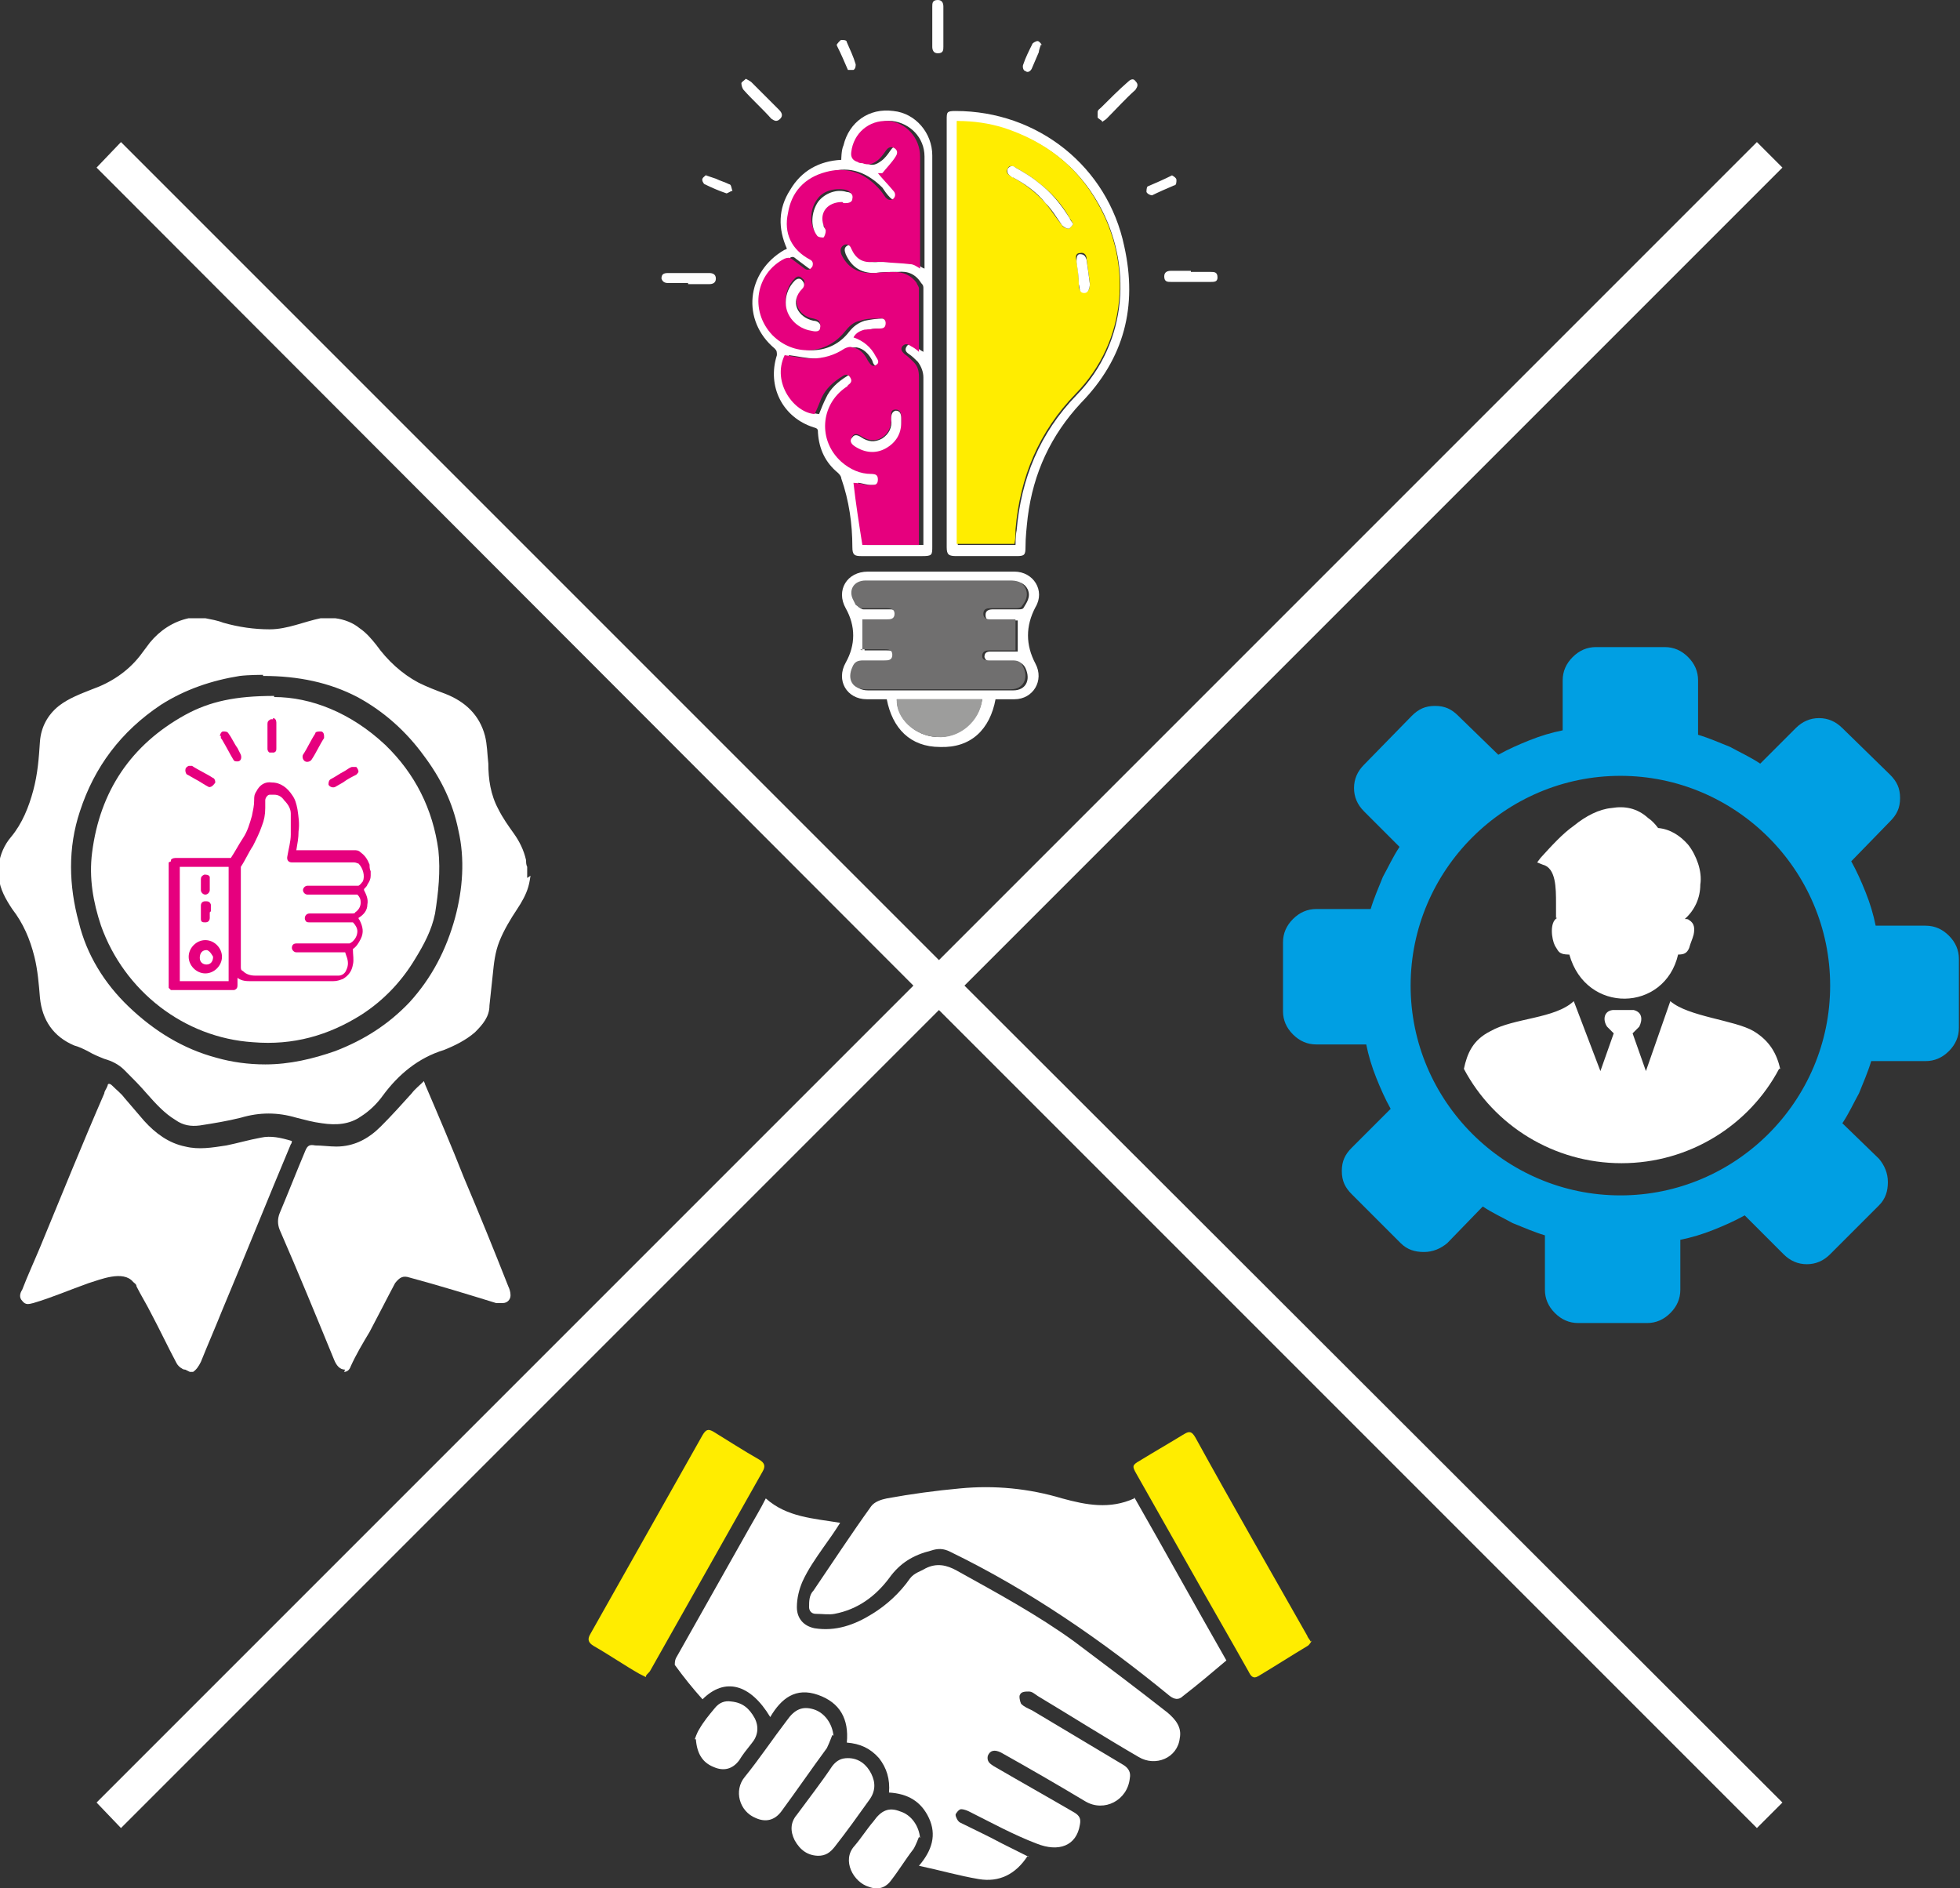
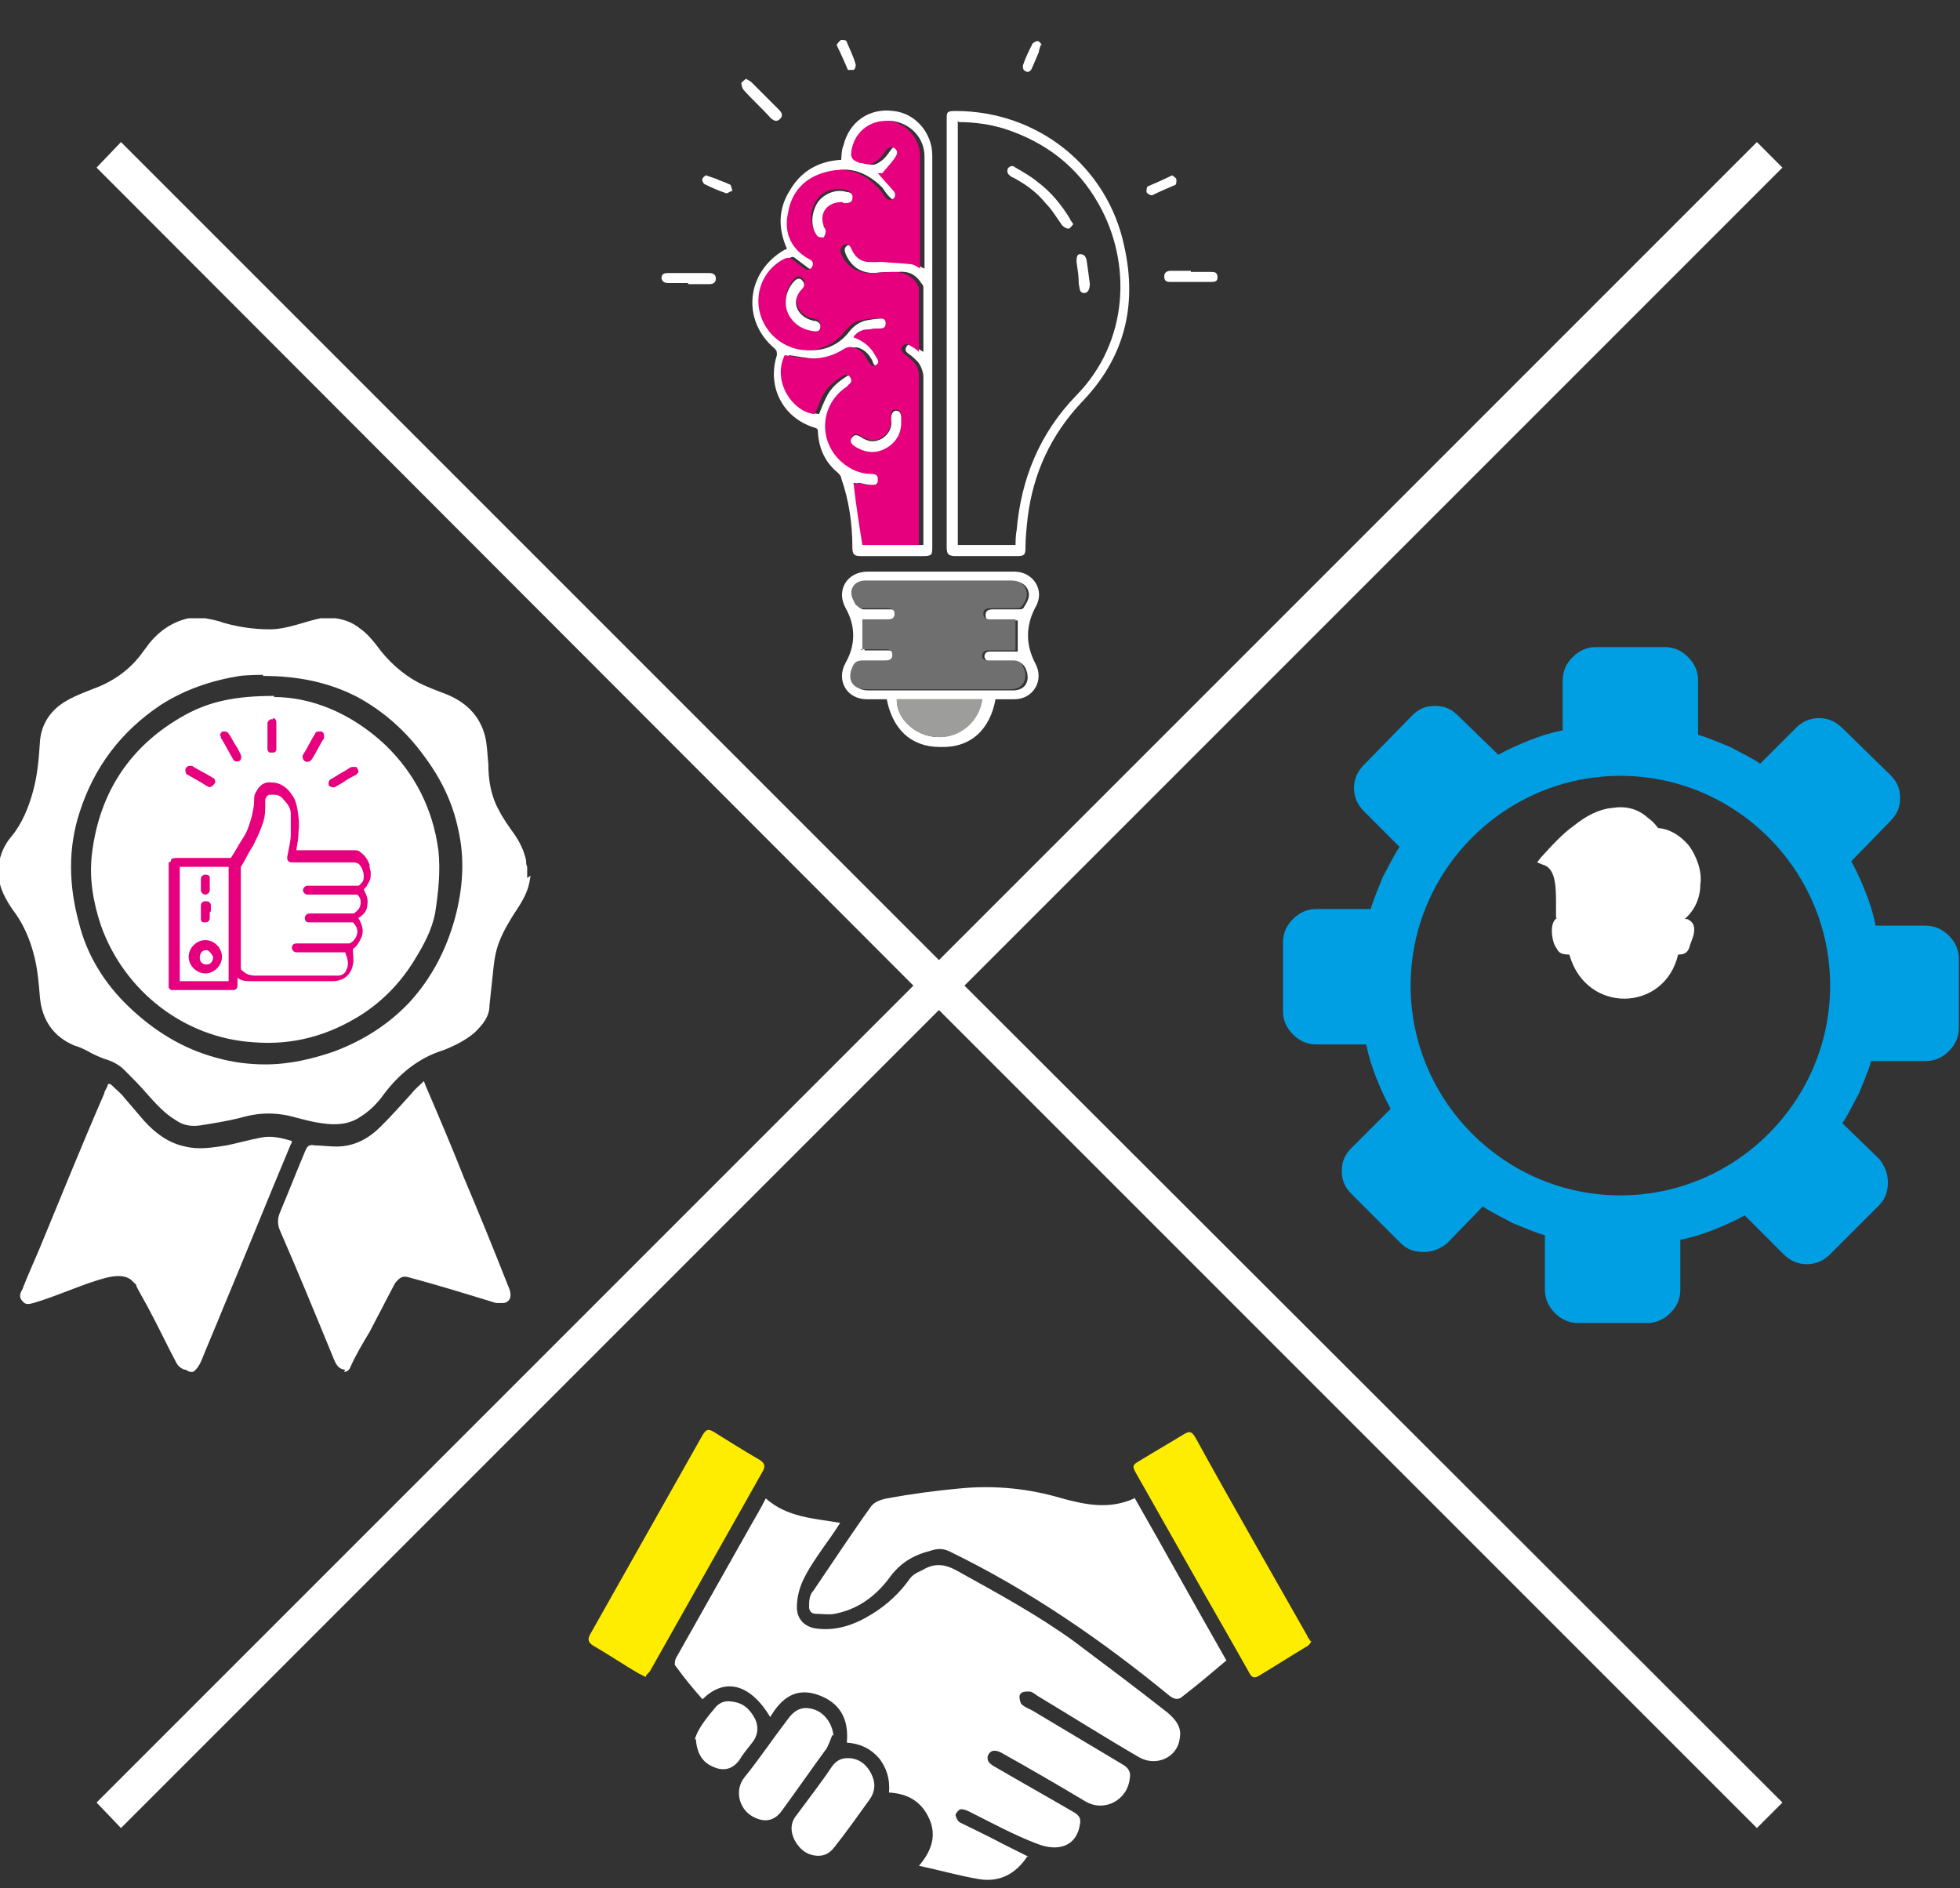
<svg xmlns="http://www.w3.org/2000/svg" id="Ebene_1" data-name="Ebene 1" viewBox="0 0 17.66 17.01">
  <rect x="0" y="0" width="17.66" height="17.01" fill="#333333" stroke="none" />
  <defs>
    <style>
      .cls-1 {
        fill: #fff;
      }

      .cls-2 {
        fill: #009fe3;
      }

      .cls-3 {
        fill: #9d9d9c;
      }

      .cls-4 {
        fill: #706f6f;
      }

      .cls-5 {
        fill: #ffed00;
      }

      .cls-6 {
        fill: #e6007e;
      }
    </style>
  </defs>
  <g>
    <g>
      <path class="cls-1" d="M7.58,1.44s0-.09,.02-.13c.05-.21,.23-.34,.45-.31,.2,.02,.35,.2,.35,.4,0,.65,0,1.3,0,1.96,0,.52,0,1.04,0,1.56,0,.08,0,.09-.09,.09-.18,0-.36,0-.55,0-.06,0-.08-.01-.08-.08,0-.21-.03-.42-.1-.62,0-.02-.02-.04-.03-.05-.11-.09-.17-.21-.18-.36,0-.03,0-.04-.04-.05-.28-.09-.42-.37-.33-.65,0-.03,0-.04-.02-.06-.3-.25-.26-.69,.09-.89,0,0,.01,0,.02-.01-.08-.18-.08-.36,.03-.53,.1-.17,.26-.26,.46-.27Zm.37,.12s.09,.1,.14,.16c.02,.02,.02,.05,0,.07-.03,.02-.05,.01-.07-.01-.03-.03-.05-.06-.07-.09-.13-.13-.29-.2-.47-.14-.19,.05-.3,.18-.34,.37-.03,.18,.04,.33,.2,.42,.03,.01,.04,.04,.02,.06-.01,.03-.04,.03-.07,.02-.04-.03-.08-.06-.12-.09-.02-.02-.04-.02-.06,0-.26,.13-.32,.48-.11,.69,.19,.19,.49,.18,.65-.03,.04-.05,.08-.08,.14-.1,.05-.01,.11-.02,.16-.02,.03,0,.07,0,.07,.04,0,.05-.03,.05-.07,.05-.04,0-.08,0-.12,.01-.04,0-.08,.03-.1,.07,.09,.03,.15,.09,.2,.17,.02,.03,.03,.06,0,.08-.04,.02-.06,0-.07-.04-.03-.06-.08-.11-.14-.12-.02,0-.05,0-.07,.01-.09,.06-.19,.09-.3,.09-.08,0-.16-.02-.24-.03-.12,.25,.09,.52,.27,.53,.02-.05,.04-.1,.06-.14,.04-.09,.11-.15,.19-.2,.03-.02,.05-.02,.07,.01,.02,.03,0,.05-.02,.07,0,0-.02,0-.02,.02-.23,.16-.25,.48-.04,.67,.08,.07,.17,.1,.27,.11,.03,0,.06,.01,.06,.05,0,.04-.03,.05-.06,.05-.01,0-.03,0-.04,0-.04,0-.09-.02-.12-.02,.03,.19,.06,.37,.08,.56h.51s0-.04,0-.06c0-.48,0-.97,0-1.45,0-.05-.02-.1-.05-.14-.03-.03-.05-.05-.08-.07-.03-.02-.04-.04-.02-.07,.02-.03,.05-.02,.08,0,.02,.02,.05,.04,.07,.05,0,0,0,0,0-.01,0-.19,0-.37,0-.56,0-.02,0-.03-.02-.05-.05-.08-.12-.11-.21-.1-.07,0-.14,0-.21,.01-.13,0-.21-.06-.26-.17-.01-.03-.02-.06,.02-.08,.03-.01,.05,0,.07,.03,.04,.09,.11,.13,.2,.12,.03,0,.06,0,.09,0,.08,0,.16,0,.24,.02,.03,0,.06,.03,.09,.04,0-.01,0-.02,0-.03,0-.33,0-.66,0-.98,0-.17-.13-.3-.29-.32-.17-.01-.31,.1-.33,.28q0,.07,.06,.09s.03,0,.04,.01c.05,.03,.09,.01,.13-.02,.03-.02,.06-.06,.08-.09,.02-.03,.04-.05,.07-.03,.03,.02,.04,.05,.02,.08-.04,.05-.08,.1-.12,.15Z" />
      <path class="cls-1" d="M8.53,3c0-.64,0-1.28,0-1.92,0-.07,0-.08,.08-.08,.74,0,1.37,.5,1.52,1.22,.12,.54,0,1.01-.39,1.41-.27,.29-.43,.63-.48,1.03-.01,.09-.02,.18-.02,.27,0,.07-.01,.08-.08,.08-.18,0-.36,0-.54,0-.07,0-.09-.01-.09-.08,0-.32,0-.64,0-.96,0-.32,0-.64,0-.96Zm.1-1.91v3.82h.52s0-.09,.01-.13c.04-.47,.21-.88,.54-1.22,.47-.48,.5-1.19,.2-1.72-.19-.34-.48-.56-.85-.68-.13-.04-.27-.06-.41-.06Z" />
      <path class="cls-1" d="M7.98,6.3c-.06,0-.11,0-.17,0-.18,0-.28-.17-.19-.33,.09-.16,.09-.33,0-.49-.09-.16,.01-.33,.2-.33,.44,0,.88,0,1.32,0,.17,0,.28,.17,.19,.32-.09,.17-.09,.34,0,.51,.08,.15-.02,.32-.19,.32-.06,0-.11,0-.17,0-.05,.27-.22,.44-.5,.43-.27,0-.43-.17-.48-.43Zm-.21-.44c.07,0,.15,0,.22,0,.04,0,.07,0,.07,.05,0,.04-.04,.05-.07,.05-.06,0-.13,0-.19,0-.05,0-.08,.01-.1,.06-.05,.1,0,.2,.12,.2,.44,0,.87,0,1.31,0,.11,0,.16-.09,.11-.2-.02-.04-.05-.06-.1-.06-.07,0-.14,0-.21,0-.03,0-.05-.01-.06-.04,0-.04,.02-.05,.06-.05,.02,0,.04,0,.06,0,.06,0,.12,0,.18,0v-.28c-.08,0-.15,0-.23,0-.03,0-.06,0-.06-.05,0-.04,.03-.05,.07-.05,.08,0,.16,0,.23,0,.01,0,.03,0,.04-.01,.03-.05,.07-.1,.04-.17-.03-.06-.08-.07-.14-.07-.34,0-.68,0-1.02,0-.09,0-.19,0-.28,0-.1,0-.16,.09-.11,.18,0,.01,.01,.03,.02,.04,.01,.01,.03,.03,.05,.03,.08,0,.16,0,.23,0,.03,0,.07,0,.07,.05,0,.04-.03,.05-.07,.05-.08,0-.15,0-.22,0v.28Zm1.08,.44h-.77c0,.17,.16,.33,.36,.34,.2,.01,.38-.14,.41-.34Z" />
-       <path class="cls-1" d="M9.93,1.09s-.03-.02-.04-.03c0-.01,0-.03,0-.05,0-.02,.02-.03,.03-.04,.08-.08,.16-.16,.24-.23,.02-.02,.05-.04,.07-.01,.03,.03,.02,.05,0,.08-.09,.08-.17,.17-.26,.26-.01,.01-.03,.02-.04,.03Z" />
      <path class="cls-1" d="M6.72,.71s.04,.02,.05,.03c.08,.08,.17,.17,.25,.25,.02,.02,.04,.05,.01,.08-.03,.03-.05,.02-.08,0-.08-.09-.17-.17-.25-.26-.01-.01-.02-.04-.02-.06,0-.01,.02-.02,.04-.04Z" />
      <path class="cls-1" d="M6.2,2.55c-.06,0-.12,0-.18,0-.03,0-.05-.01-.06-.04,0-.04,.02-.05,.06-.05,.12,0,.24,0,.37,0,.03,0,.06,.01,.06,.05,0,.04-.03,.05-.06,.05-.06,0-.12,0-.19,0Z" />
      <path class="cls-1" d="M10.73,2.45c.06,0,.12,0,.18,0,.03,0,.06,0,.06,.05,0,.04-.03,.04-.06,.04-.12,0-.24,0-.36,0-.03,0-.06,0-.06-.05,0-.04,.03-.05,.06-.05,.06,0,.12,0,.18,0Z" />
-       <path class="cls-1" d="M8.5,.24c0,.06,0,.12,0,.18,0,.03,0,.06-.05,.06-.04,0-.05-.03-.05-.06,0-.12,0-.24,0-.36,0-.03,0-.06,.05-.06,.04,0,.05,.03,.05,.06,0,.06,0,.12,0,.18,0,0,0,0,0,0Z" />
      <path class="cls-1" d="M10.56,1.58s.04,.02,.04,.04c0,.02,0,.05-.02,.05-.07,.03-.14,.06-.2,.09-.01,0-.04-.01-.05-.03,0-.01,0-.04,.01-.05,.07-.03,.14-.06,.22-.1Z" />
      <path class="cls-1" d="M6.36,1.58s.06,.02,.09,.03c.04,.02,.08,.03,.12,.05,.02,0,.02,.04,.03,.06-.02,0-.05,.03-.06,.02-.06-.02-.13-.05-.19-.08-.01,0-.03-.04-.02-.05,0-.01,.03-.03,.04-.04Z" />
      <path class="cls-1" d="M9.38,.4s-.02,.05-.02,.07c-.02,.05-.04,.09-.06,.14-.01,.03-.04,.05-.06,.03-.02,0-.03-.04-.02-.06,.02-.06,.05-.12,.08-.18,0-.01,.03-.03,.05-.03,.01,0,.03,.02,.04,.04Z" />
      <path class="cls-1" d="M7.54,.4s.03-.04,.04-.04c.02,0,.05,0,.05,.02,.03,.07,.06,.13,.08,.2,0,.01,0,.04-.02,.05-.01,0-.05,0-.05,0-.03-.07-.06-.14-.1-.22Z" />
      <path class="cls-6" d="M7.95,1.56c.04-.05,.09-.1,.12-.15,.02-.03,.02-.06-.02-.08-.03-.01-.05,0-.07,.03-.02,.03-.05,.07-.08,.09-.04,.03-.08,.04-.13,.02-.01,0-.03,0-.04-.01q-.07-.02-.06-.09c.02-.17,.16-.29,.33-.28,.16,.01,.29,.15,.29,.32,0,.33,0,.66,0,.98,0,0,0,.02,0,.03-.03-.02-.06-.04-.09-.04-.08-.01-.16-.01-.24-.02-.03,0-.06,0-.09,0-.1,.01-.16-.03-.2-.12-.01-.03-.04-.05-.07-.03-.03,.02-.03,.05-.02,.08,.05,.11,.14,.17,.26,.17,.07,0,.14-.01,.21-.01,.09,0,.16,.03,.21,.1,0,.01,.02,.03,.02,.05,0,.19,0,.37,0,.56,0,0,0,0,0,.01-.02-.02-.05-.04-.07-.05-.03-.02-.05-.03-.08,0-.02,.03,0,.05,.02,.07,.03,.02,.06,.05,.08,.07,.04,.04,.05,.08,.05,.14,0,.48,0,.97,0,1.45,0,.02,0,.04,0,.06h-.51c-.03-.19-.06-.38-.08-.56,.03,0,.08,.01,.12,.02,.01,0,.03,0,.04,0,.03,0,.06,0,.06-.05,0-.04-.02-.05-.06-.05-.1,0-.19-.04-.27-.11-.21-.19-.19-.51,.04-.67,0,0,.02-.01,.02-.02,.03-.02,.04-.04,.02-.07-.02-.03-.04-.03-.07-.01-.08,.05-.15,.11-.19,.2-.02,.05-.04,.1-.06,.14-.18-.01-.39-.28-.27-.53,.08,.01,.16,.03,.24,.03,.11,0,.21-.03,.3-.09,.02-.01,.05-.02,.07-.01,.07,.01,.11,.06,.14,.12,.02,.03,.04,.06,.07,.04,.04-.02,.02-.05,0-.08-.04-.08-.11-.14-.2-.17,.02-.04,.06-.06,.1-.07,.04,0,.08-.01,.12-.01,.04,0,.07,0,.07-.05,0-.04-.04-.05-.07-.04-.05,0-.11,0-.16,.02-.06,.01-.1,.05-.14,.1-.17,.21-.46,.22-.65,.03-.21-.22-.15-.56,.11-.69,.03-.01,.04-.01,.06,0,.04,.03,.08,.06,.12,.09,.03,.02,.05,.01,.07-.02,.01-.03,0-.05-.02-.06-.17-.09-.24-.24-.2-.42,.03-.19,.15-.32,.34-.37,.18-.05,.34,0,.47,.14,.03,.03,.05,.06,.07,.09,.02,.02,.04,.03,.07,.01,.02-.02,.02-.05,0-.07-.05-.06-.1-.11-.14-.16Zm.17,2.24s0-.03,0-.04c0-.04-.01-.07-.05-.07-.05,0-.04,.04-.04,.08,0,.07-.02,.13-.08,.17-.06,.04-.13,.03-.19-.01-.03-.02-.06-.03-.08,0-.02,.03,0,.06,.02,.08,.09,.06,.18,.07,.28,.02,.09-.05,.14-.13,.14-.23Zm-1.04-1.09c0,.12,.1,.23,.23,.25,.03,0,.07,0,.08-.03,0-.04-.02-.05-.06-.06-.14-.02-.21-.17-.1-.29,.02-.02,.03-.05,0-.07-.03-.03-.05-.02-.07,0-.05,.05-.08,.12-.08,.19Zm.51-.9s.02,0,.02,0c.03,0,.06,0,.06-.04,0-.04-.02-.05-.05-.06-.1-.02-.21,.01-.26,.09-.06,.08-.07,.21-.01,.3,.01,.01,.04,.03,.06,.02,.01,0,.02-.04,.02-.06,0-.02-.01-.03-.02-.05-.04-.13,.04-.22,.17-.21Z" />
-       <path class="cls-5" d="M8.63,1.09c.14,0,.28,.02,.41,.06,.37,.12,.66,.34,.85,.68,.31,.54,.27,1.24-.2,1.72-.33,.34-.5,.75-.54,1.22,0,.04,0,.09-.01,.13h-.52V1.09Zm1.04,.93s-.02-.04-.03-.05c-.07-.13-.17-.24-.29-.33-.06-.05-.13-.09-.2-.13-.03-.02-.06-.02-.07,.01-.02,.03,0,.05,.03,.07,0,0,.01,0,.02,.01,.11,.06,.21,.14,.29,.23,.05,.06,.1,.14,.15,.2,.01,.02,.04,.03,.06,.03,.01,0,.03-.03,.04-.04Zm.15,.53c-.01-.07-.02-.14-.03-.22,0-.03-.02-.06-.06-.05-.04,0-.04,.04-.03,.07,.01,.07,.02,.13,.02,.2,0,.04,0,.08,.05,.08,.04,0,.05-.02,.05-.09Z" />
      <path class="cls-4" d="M7.77,5.86v-.28c.07,0,.15,0,.22,0,.03,0,.07,0,.07-.05,0-.04-.03-.05-.07-.05-.08,0-.16,0-.23,0-.02,0-.03-.02-.05-.03,0,0-.01-.02-.02-.04-.05-.09,0-.18,.11-.18,.09,0,.19,0,.28,0,.34,0,.68,0,1.02,0,.06,0,.11,.01,.14,.07,.03,.07,0,.12-.04,.17,0,0-.02,.01-.04,.01-.08,0-.16,0-.23,0-.03,0-.07,0-.07,.05,0,.04,.03,.05,.06,.05,.08,0,.15,0,.23,0v.28c-.06,0-.12,0-.18,0-.02,0-.04,0-.06,0-.03,0-.06,.01-.06,.05,0,.03,.02,.04,.06,.04,.07,0,.14,0,.21,0,.05,0,.08,.01,.1,.06,.05,.1,0,.2-.11,.2-.44,0-.87,0-1.31,0-.12,0-.17-.09-.12-.2,.02-.05,.05-.06,.1-.06,.06,0,.13,0,.19,0,.03,0,.07,0,.07-.05,0-.05-.04-.05-.07-.05-.07,0-.15,0-.22,0Z" />
      <path class="cls-3" d="M8.85,6.3c-.02,.2-.21,.36-.41,.34-.2-.01-.37-.17-.36-.34h.77Z" />
      <path class="cls-1" d="M8.12,3.81c0,.1-.05,.18-.14,.23-.09,.05-.19,.04-.28-.02-.03-.02-.05-.05-.02-.08,.02-.03,.05-.02,.08,0,.06,.04,.12,.05,.19,.01,.06-.04,.09-.1,.08-.17,0-.03,0-.07,.04-.08,.04,0,.05,.03,.05,.07,0,.01,0,.02,0,.04Z" />
      <path class="cls-1" d="M7.08,2.72c0-.07,.03-.14,.08-.19,.02-.02,.05-.03,.07,0,.02,.02,.02,.05,0,.07-.12,.12-.04,.26,.1,.29,.03,0,.07,.02,.06,.06,0,.04-.04,.04-.08,.03-.13-.02-.23-.13-.23-.25Z" />
      <path class="cls-1" d="M7.59,1.82c-.13,0-.21,.09-.17,.21,0,.02,.02,.03,.02,.05,0,.02-.01,.05-.02,.06-.01,0-.05,0-.06-.02-.06-.08-.05-.21,.01-.3,.06-.08,.17-.12,.26-.09,.03,0,.06,.02,.05,.06,0,.03-.03,.04-.06,.04,0,0-.02,0-.02,0Z" />
      <path class="cls-1" d="M9.67,2.02s-.03,.04-.04,.04c-.02,0-.04-.01-.06-.03-.05-.07-.09-.14-.15-.2-.08-.1-.18-.17-.29-.23,0,0-.01,0-.02-.01-.03-.02-.04-.04-.03-.07,.02-.03,.05-.03,.07-.01,.07,.04,.14,.08,.2,.13,.12,.09,.21,.2,.29,.33,0,.01,.02,.03,.03,.05Z" />
      <path class="cls-1" d="M9.82,2.55c0,.06-.02,.09-.05,.09-.05,0-.04-.05-.05-.08,0-.07-.01-.13-.02-.2,0-.03,0-.07,.03-.07,.04,0,.05,.02,.06,.05,.01,.07,.02,.14,.03,.22Z" />
    </g>
    <polygon class="cls-1" points="16.06 1.51 15.83 1.28 8.46 8.65 1.09 1.28 .87 1.51 8.23 8.88 .87 16.24 1.09 16.47 8.46 9.1 15.83 16.47 16.06 16.24 8.69 8.88 16.06 1.51" />
    <g>
      <path class="cls-1" d="M9.26,16.72c-.11,.17-.26,.24-.44,.21-.18-.03-.35-.08-.54-.12,.12-.14,.16-.28,.09-.43-.07-.15-.19-.22-.36-.23,.01-.12-.02-.22-.09-.31-.08-.09-.17-.13-.29-.14,.02-.21-.06-.36-.26-.43-.2-.07-.33,.03-.43,.2-.18-.3-.41-.36-.61-.16-.09-.1-.17-.2-.25-.31,0-.01,0-.04,.01-.06,.22-.39,.44-.78,.66-1.17,.05-.09,.1-.17,.15-.27,.19,.17,.43,.18,.67,.22-.05,.08-.1,.15-.15,.22-.07,.1-.14,.2-.19,.31-.03,.07-.05,.15-.05,.23,0,.1,.06,.17,.16,.19,.19,.03,.36-.03,.52-.13,.13-.08,.25-.19,.34-.32,.04-.05,.09-.06,.14-.09,.1-.05,.19-.03,.28,.02,.36,.2,.73,.4,1.06,.64,.28,.21,.56,.42,.84,.64,.07,.06,.13,.13,.11,.23-.02,.18-.22,.26-.37,.17-.31-.18-.61-.37-.91-.55-.03-.02-.05-.04-.08-.04-.03,0-.07,0-.08,.03-.01,.01,0,.06,.01,.08,.03,.03,.06,.04,.1,.06,.27,.16,.55,.33,.82,.49,.05,.03,.07,.07,.06,.12-.02,.2-.23,.31-.4,.21-.25-.15-.51-.3-.76-.44-.06-.03-.1-.02-.12,.03-.01,.05,.02,.07,.05,.09,.24,.14,.49,.28,.73,.42,.05,.03,.06,.06,.05,.11-.03,.19-.19,.25-.39,.17-.21-.08-.41-.19-.61-.29-.02-.01-.05-.02-.07-.02-.02,0-.05,.04-.05,.05,0,.02,.02,.06,.04,.07,.12,.06,.25,.12,.38,.19,.08,.04,.16,.08,.24,.12Z" />
      <path class="cls-1" d="M10.22,13.49c.28,.49,.55,.98,.83,1.47-.13,.11-.26,.22-.39,.32-.04,.04-.08,.03-.12,0-.61-.5-1.26-.95-1.98-1.3-.06-.03-.11-.03-.17-.01-.16,.04-.28,.11-.38,.25-.12,.16-.28,.28-.49,.32-.05,.01-.11,0-.17,0-.04,0-.06-.03-.06-.06,0-.05,0-.11,.04-.15,.17-.25,.34-.51,.52-.76,.03-.04,.09-.06,.14-.07,.22-.04,.44-.07,.66-.09,.31-.03,.62,0,.92,.09,.22,.06,.43,.1,.65,0Z" />
      <path class="cls-5" d="M5.82,15.11s-.04-.02-.06-.03c-.14-.08-.27-.17-.41-.25-.05-.03-.06-.06-.03-.11,.34-.6,.67-1.19,1.01-1.79,.03-.05,.05-.06,.1-.03,.13,.08,.27,.17,.41,.25,.05,.03,.06,.06,.03,.11-.34,.6-.67,1.19-1.01,1.79-.01,.02-.03,.03-.04,.05Z" />
      <path class="cls-5" d="M11.82,14.78s-.02,.04-.04,.05c-.15,.09-.29,.18-.44,.27-.05,.03-.07,0-.09-.04-.18-.32-.36-.63-.54-.95-.16-.28-.31-.55-.47-.83-.04-.07-.04-.08,.03-.12,.13-.08,.27-.16,.4-.24,.05-.03,.07-.02,.1,.03,.33,.6,.67,1.19,1.01,1.79,0,.01,.02,.03,.03,.05Z" />
      <path class="cls-1" d="M7.5,15.63s-.03,.08-.05,.12c-.14,.19-.27,.38-.41,.57-.06,.08-.14,.1-.23,.06-.15-.06-.2-.25-.1-.37,.13-.16,.25-.34,.38-.51,.07-.1,.14-.13,.24-.1,.1,.03,.17,.13,.18,.24Z" />
      <path class="cls-1" d="M7.38,16.72c-.1,0-.17-.05-.22-.14-.04-.08-.04-.16,.02-.23,.11-.15,.22-.29,.32-.44,.04-.05,.08-.07,.14-.07,.1,0,.17,.06,.21,.14,.04,.08,.04,.16-.02,.24-.1,.14-.2,.28-.31,.42-.04,.05-.08,.08-.15,.08Z" />
-       <path class="cls-1" d="M8.28,16.55s-.03,.08-.05,.11c-.07,.09-.13,.19-.2,.28-.05,.07-.12,.09-.2,.06-.14-.04-.25-.24-.13-.37,.06-.07,.11-.15,.17-.22,.07-.1,.14-.13,.24-.09,.1,.03,.17,.13,.18,.24Z" />
      <path class="cls-1" d="M6.26,15.67s.02-.06,.04-.09c.04-.07,.09-.13,.14-.19,.04-.05,.09-.07,.15-.06,.1,.01,.16,.06,.21,.15,.04,.08,.03,.16-.03,.23-.04,.05-.08,.1-.11,.15-.06,.08-.14,.1-.23,.06-.1-.04-.15-.12-.16-.25Z" />
    </g>
    <path class="cls-1" d="M4.78,7.89s-.01,.07-.02,.1c-.02,.07-.06,.14-.1,.2-.06,.09-.12,.19-.16,.29-.04,.1-.05,.2-.06,.3-.01,.09-.02,.19-.03,.28,0,.1-.06,.17-.13,.24-.08,.07-.18,.12-.28,.16-.23,.07-.41,.22-.55,.41-.05,.07-.12,.14-.2,.19-.1,.07-.22,.08-.35,.06-.08-.01-.15-.03-.23-.05-.17-.05-.33-.05-.5,0-.12,.03-.24,.05-.37,.07-.08,.01-.15,0-.22-.05-.1-.06-.18-.15-.26-.24-.06-.07-.13-.14-.2-.21-.05-.05-.11-.08-.18-.1-.05-.02-.1-.04-.15-.07-.04-.02-.08-.04-.12-.05-.19-.08-.29-.23-.31-.43-.01-.12-.02-.25-.05-.37-.04-.16-.1-.3-.2-.43-.06-.09-.11-.18-.12-.28,0,0,0,0,0,0,0-.04,0-.07,0-.11,0,0,0,0,0-.01,.01-.09,.05-.18,.11-.25,.1-.12,.16-.27,.2-.42,.04-.15,.05-.29,.06-.44,.01-.13,.07-.24,.17-.32,.09-.07,.2-.11,.3-.15,.17-.06,.32-.16,.43-.3,.03-.04,.06-.08,.09-.12,.09-.11,.21-.19,.35-.22,.01,0,.02,0,.04,0,.03,0,.07,0,.1,0,0,0,0,0,.01,0,.05,.01,.11,.02,.16,.04,.14,.04,.28,.06,.42,.06,.16,0,.31-.07,.46-.1,.04,0,.07,0,.11,0,0,0,.02,0,.02,0,.08,.01,.16,.04,.22,.09,.06,.04,.11,.1,.15,.15,.1,.14,.23,.26,.38,.34,.08,.04,.16,.07,.24,.1,.18,.07,.31,.19,.36,.38,.02,.08,.02,.16,.03,.25,0,.14,.02,.28,.09,.41,.04,.08,.09,.15,.14,.22,.05,.07,.09,.15,.11,.24,0,.02,0,.04,.01,.06v.1Zm-2.41-1.81s-.13,0-.21,.01c-.25,.04-.49,.12-.71,.26-.36,.24-.6,.56-.73,.96-.11,.33-.1,.67-.01,1,.07,.29,.23,.55,.45,.76,.23,.22,.49,.38,.79,.46,.14,.04,.29,.06,.44,.06,.22,0,.43-.05,.63-.12,.26-.1,.48-.24,.67-.44,.2-.22,.33-.47,.41-.76,.07-.26,.09-.53,.03-.79-.05-.25-.16-.47-.31-.67-.16-.22-.36-.4-.6-.53-.25-.13-.53-.19-.85-.19Z" />
    <path class="cls-1" d="M1.67,12.34s-.02,0-.03-.01c-.02-.01-.04-.03-.05-.05-.08-.15-.15-.3-.23-.45-.04-.08-.09-.16-.13-.24,0-.02-.02-.03-.03-.04-.09-.11-.3-.02-.4,.01-.17,.06-.33,.13-.5,.18-.04,.01-.07,.02-.1-.02-.03-.03-.02-.07,0-.1,.05-.13,.11-.26,.16-.38,.19-.46,.38-.93,.58-1.39,0-.02,.02-.04,.03-.07,0-.02,.02-.02,.04,0,.04,.04,.08,.07,.11,.11,.06,.07,.12,.14,.18,.21,.1,.11,.22,.2,.37,.23,.12,.03,.24,.01,.37-.01,.1-.02,.2-.05,.31-.07,.09-.02,.18,0,.28,.03,0,0,0,.02-.01,.03-.21,.5-.41,1-.62,1.5-.06,.15-.13,.31-.19,.46-.02,.04-.04,.07-.07,.09h-.03Z" />
    <path class="cls-1" d="M3.11,12.34c-.05,0-.08-.04-.1-.09-.16-.39-.32-.78-.49-1.17-.02-.05-.02-.1,0-.15,.08-.19,.15-.37,.23-.56,.02-.05,.04-.06,.09-.05,.06,0,.13,.01,.19,.01,.16,0,.29-.07,.4-.18,.1-.1,.19-.2,.28-.3,.03-.04,.07-.07,.11-.11,0,.01,.01,.02,.01,.03,.12,.28,.24,.56,.35,.84,.14,.33,.27,.65,.4,.98,.01,.02,.02,.05,.02,.08,0,.04-.03,.07-.07,.07-.02,0-.04,0-.06,0-.26-.08-.52-.16-.78-.23-.06-.02-.09,0-.13,.05-.08,.15-.15,.29-.23,.44-.06,.1-.12,.2-.17,.31-.01,.03-.03,.05-.06,.05h0Z" />
    <path class="cls-1" d="M2.47,6.28c.33,0,.69,.14,1,.43,.27,.26,.43,.58,.48,.95,.02,.19,0,.38-.03,.57-.03,.15-.1,.28-.18,.41-.12,.2-.28,.37-.48,.5-.3,.19-.62,.28-.98,.25-.62-.04-1.16-.46-1.37-1.05-.07-.21-.11-.43-.08-.66,.07-.55,.35-.97,.84-1.24,.22-.12,.45-.17,.8-.17Z" />
    <g>
      <path class="cls-6" d="M1.54,7.76s0,0,0-.01c0-.01,.02-.02,.04-.02,.04,0,.08,0,.12,0,.12,0,.25,0,.37,0,0,0,0,0,.01,0,.04-.06,.07-.12,.11-.18,.04-.06,.06-.13,.08-.2,.01-.05,.02-.09,.02-.14,0-.03,0-.05,.02-.08,.03-.06,.08-.09,.14-.08,.08,0,.14,.05,.18,.11,.03,.04,.04,.08,.05,.13,.01,.07,.02,.13,.01,.2,0,.06-.01,.11-.02,.17,0,0,0,0,0,0,0,0,0,0,0,0,.09,0,.17,0,.26,0,.09,0,.18,0,.26,0,.02,0,.04,0,.06,.02,.04,.03,.06,.06,.08,.11,0,.02,0,.04,.01,.06,0,0,0,0,0,0v.04s0,0,0,0c0,.03-.01,.05-.03,.08,0,.01-.02,.03-.03,.04,0,0,0,0,0,.01,.02,.04,.04,.08,.03,.13,0,.05-.03,.09-.08,.12,0,0,0,0,0,0,0,0,0,.01,.01,.02,.03,.06,.04,.11,.01,.17-.02,.04-.04,.07-.07,.09,0,0,0,0,0,.01,0,.04,.01,.09,0,.13-.01,.06-.04,.1-.09,.13-.03,.01-.05,.02-.09,.02-.24,0-.49,0-.73,0-.05,0-.09,0-.13-.03,0,0,0,0,0,0,0,0,0,0,0,.01,0,.02,0,.04,0,.05,0,.02,0,.04-.03,.05h-.55s-.01,0-.02,0c0,0-.01-.01-.02-.02,0-.38,0-.76,0-1.13Zm1.57,.82s0,0,0,0c-.15,0-.29,0-.44,0,0,0,0,0,0,0-.02,0-.04-.02-.04-.04,0-.02,.01-.04,.04-.04,0,0,0,0,.01,0,.15,0,.3,0,.46,0,0,0,.01,0,.01,0,0,0,.02-.01,.03-.02,.02-.02,.04-.05,.04-.09,0-.03-.02-.06-.04-.08,0,0,0,0-.01,0-.1,0-.21,0-.31,0-.02,0-.05,0-.07,0-.02,0-.03,0-.04-.02-.01-.02,0-.06,.04-.06,.13,0,.26,0,.39,0,0,0,0,0,0,0,0,0,.02,0,.02-.01,.03-.02,.05-.05,.05-.09,0-.03-.01-.05-.03-.07,0,0,0,0-.01,0-.15,0-.29,0-.44,0,0,0,0,0,0,0-.02,0-.04-.02-.04-.04,0-.02,.02-.04,.04-.04,.15,0,.3,0,.45,0,0,0,0,0,.01,0,.02-.01,.03-.03,.04-.04,.02-.05,0-.12-.04-.16-.01,0-.02-.01-.04-.01-.19,0-.37,0-.56,0-.03,0-.05-.02-.04-.06,.01-.06,.03-.13,.03-.19,0-.06,0-.13,0-.19,0-.04-.02-.08-.06-.12-.02-.03-.05-.05-.09-.05-.01,0-.03,0-.04,0-.02,0-.04,.03-.04,.05,0,.02,0,.05,0,.07,0,.06-.01,.11-.03,.16-.02,.06-.05,.12-.08,.18-.04,.06-.07,.13-.11,.19,0,0,0,0,0,.01,0,.3,0,.6,0,.89,0,.02,0,.03,.02,.04,0,0,0,0,0,0,.03,.03,.07,.04,.11,.04,.25,0,.5,0,.75,0,0,0,0,0,0,0,.03,0,.06-.02,.07-.05,.02-.04,.02-.08,0-.13Zm-1.49,.26h.44v-1.03h-.44v1.03Z" />
      <path class="cls-6" d="M2.46,6.47s0,0,0,0c.02,0,.03,.02,.03,.04,0,.02,0,.03,0,.05,0,.06,0,.12,0,.18,0,.02,0,.03-.02,.04-.01,0-.03,0-.04,0-.01,0-.02-.02-.02-.03,0-.08,0-.15,0-.23,0-.02,.01-.03,.03-.04,0,0,0,0,0,0h.02Z" />
      <path class="cls-6" d="M1.54,8.89s0,.02,.02,.02c0,0,.01,0,.02,0h-.03v-.03Z" />
      <path class="cls-6" d="M1.98,6.63s.01-.04,.03-.04c.02,0,.04,0,.05,.02,.03,.04,.05,.09,.08,.13,.01,.02,.02,.04,.03,.06,.01,.03,0,.06-.03,.06-.02,0-.03,0-.04-.02-.03-.05-.06-.11-.09-.16,0,0-.01-.02-.02-.03,0,0,0-.01,0-.02Z" />
      <path class="cls-6" d="M1.94,7.05s-.03,.05-.06,.04c-.04-.02-.08-.05-.12-.07-.02-.01-.05-.03-.07-.04-.01,0-.02-.02-.02-.04,0-.02,.01-.03,.03-.04,.01,0,.02,0,.03,0,.06,.04,.13,.07,.19,.11,.01,0,.02,.02,.02,.04Z" />
      <path class="cls-6" d="M2.96,7.06s0-.03,.02-.04c.04-.02,.08-.05,.12-.07,.02-.01,.04-.03,.07-.04,.01,0,.03,0,.04,0,.01,.01,.02,.03,.02,.04,0,.01-.01,.02-.02,.03-.04,.02-.08,.04-.12,.07-.02,.01-.05,.03-.07,.04-.02,.01-.05,0-.06-.02,0,0,0-.01,0-.01Z" />
      <path class="cls-6" d="M2.92,6.63s0,.01,0,.02c-.04,.06-.07,.13-.11,.19-.01,.02-.04,.03-.06,.02-.02-.01-.03-.04-.02-.06,.04-.06,.07-.13,.11-.19,0-.02,.03-.02,.05-.02,.02,0,.03,.02,.03,.04Z" />
      <path class="cls-6" d="M2,8.62c0,.08-.07,.15-.15,.15-.08,0-.15-.07-.15-.15,0-.08,.07-.15,.15-.15,.08,0,.15,.07,.15,.15Zm-.08,0s-.03-.06-.06-.06c-.04,0-.06,.03-.06,.07,0,.04,.03,.06,.06,.06,.04,0,.06-.03,.06-.07Z" />
      <path class="cls-6" d="M1.89,8.22s0,.03,0,.05c0,.02-.01,.04-.04,.04-.02,0-.04,0-.04-.03,0,0,0,0,0-.01,0-.04,0-.07,0-.11,0-.02,.01-.04,.04-.04,.02,0,.04,0,.05,.03,0,0,0,.01,0,.02,0,.01,0,.03,0,.04Z" />
      <path class="cls-6" d="M1.81,7.97s0-.04,0-.05c0-.02,.01-.03,.03-.04,.02,0,.04,0,.05,.02,0,0,0,.01,0,.02,0,.03,0,.07,0,.1,0,.02-.02,.04-.04,.04-.02,0-.04-.02-.04-.04,0-.02,0-.03,0-.05h0Z" />
    </g>
    <path class="cls-2" d="M16.6,6.56c-.06-.06-.13-.09-.21-.09s-.15,.03-.21,.09l-.32,.32c-.09-.06-.18-.1-.27-.15-.1-.04-.19-.08-.29-.11v-.49c0-.08-.03-.15-.09-.21-.06-.06-.13-.09-.21-.09h-.62c-.08,0-.15,.03-.21,.09-.06,.06-.09,.13-.09,.21v.45c-.1,.02-.2,.05-.3,.09-.1,.04-.19,.08-.28,.13l-.36-.35c-.06-.06-.12-.09-.21-.09s-.15,.03-.21,.09l-.43,.44c-.06,.06-.09,.13-.09,.21s.03,.15,.09,.21l.32,.32c-.06,.09-.1,.18-.15,.27-.04,.1-.08,.19-.11,.29h-.49c-.08,0-.15,.03-.21,.09-.06,.06-.09,.13-.09,.21v.62c0,.08,.03,.15,.09,.21,.06,.06,.13,.09,.21,.09h.45c.02,.1,.05,.2,.09,.3,.04,.1,.08,.19,.13,.28l-.35,.35c-.06,.06-.09,.12-.09,.21s.03,.15,.09,.21l.44,.44c.06,.06,.13,.08,.21,.08s.15-.03,.21-.08l.32-.33c.09,.06,.18,.1,.27,.15,.1,.04,.19,.08,.29,.11v.49c0,.08,.03,.15,.09,.21,.06,.06,.13,.09,.21,.09h.62c.08,0,.15-.03,.21-.09,.06-.06,.09-.13,.09-.21v-.45c.1-.02,.2-.05,.3-.09,.1-.04,.19-.08,.28-.13l.35,.35c.06,.06,.13,.09,.21,.09s.15-.03,.21-.09l.44-.44c.06-.06,.08-.13,.08-.21s-.03-.15-.08-.21l-.33-.32c.06-.09,.1-.18,.15-.27,.04-.1,.08-.19,.11-.29h.49c.08,0,.15-.03,.21-.09,.06-.06,.09-.13,.09-.21v-.62c0-.08-.03-.15-.09-.21-.06-.06-.13-.09-.21-.09h-.45c-.02-.1-.05-.2-.09-.3-.04-.1-.08-.19-.13-.28l.35-.36c.06-.06,.09-.12,.09-.21s-.03-.15-.09-.21l-.44-.43h0Zm-2,.43c1.04,0,1.89,.85,1.89,1.89s-.85,1.89-1.89,1.89-1.89-.85-1.89-1.89,.85-1.89,1.89-1.89h0Z" />
  </g>
-   <path class="cls-1" d="M16.03,9.63c-.27,.51-.81,.85-1.42,.85s-1.15-.34-1.42-.85c.03-.14,.08-.26,.24-.34,.21-.12,.58-.11,.75-.27l.24,.63,.12-.34-.06-.06c-.04-.06-.03-.14,.05-.15,.03,0,.06,0,.09,0,.03,0,.07,0,.1,0,.08,.02,.08,.09,.05,.15l-.06,.06,.12,.34,.22-.63c.16,.14,.58,.17,.75,.27,.15,.09,.21,.21,.24,.34h0Z" />
  <path class="cls-1" d="M14.13,8.6s-.04,0-.06-.01c-.03-.01-.04-.04-.06-.07-.03-.06-.05-.21,.02-.25h-.01s0-.02,0-.02c0-.03,0-.07,0-.11,0-.14,0-.32-.12-.35l-.05-.02,.03-.04c.1-.11,.2-.22,.3-.29,.11-.09,.23-.15,.34-.16,.12-.02,.23,0,.33,.09,.03,.02,.06,.05,.09,.09,.11,.01,.2,.07,.27,.15,.04,.05,.07,.11,.09,.17,.02,.06,.03,.13,.02,.19,0,.12-.05,.23-.14,.31,.02,0,.03,0,.04,.01,.05,.03,.05,.08,.04,.13-.01,.04-.03,.08-.04,.12-.02,.05-.05,.06-.1,.06-.12,.52-.83,.54-.98,0h0Z" />
</svg>